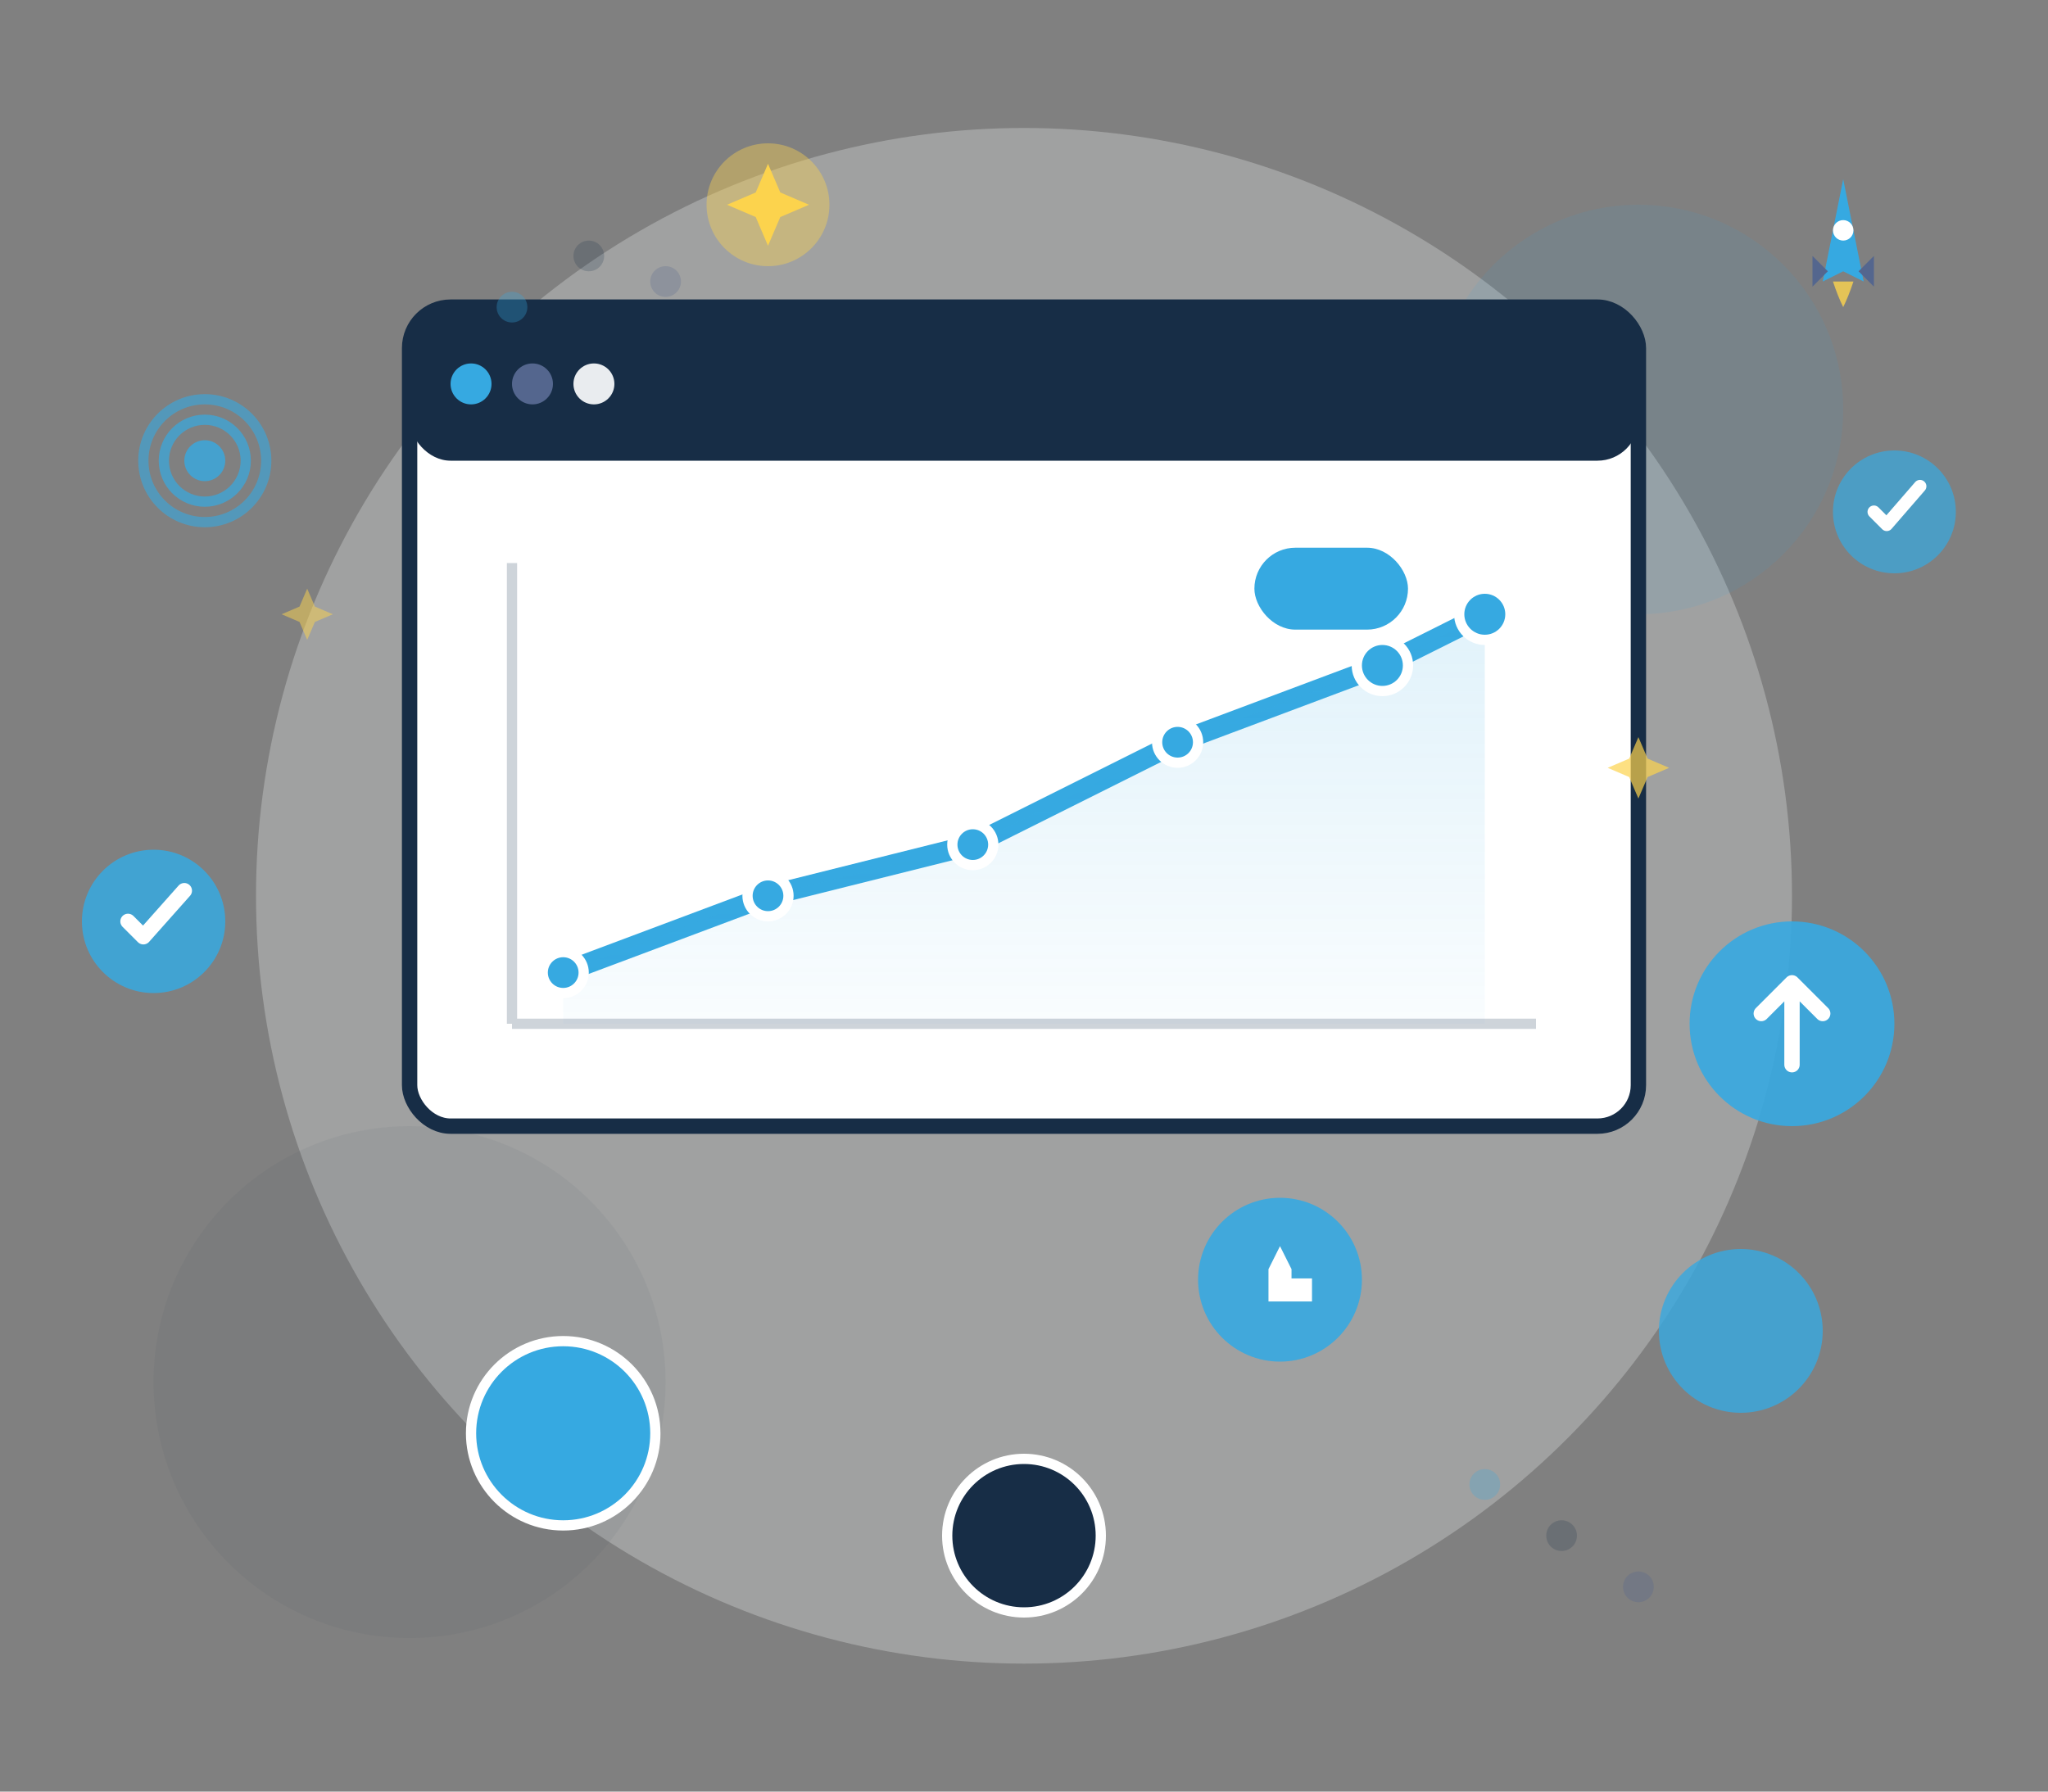
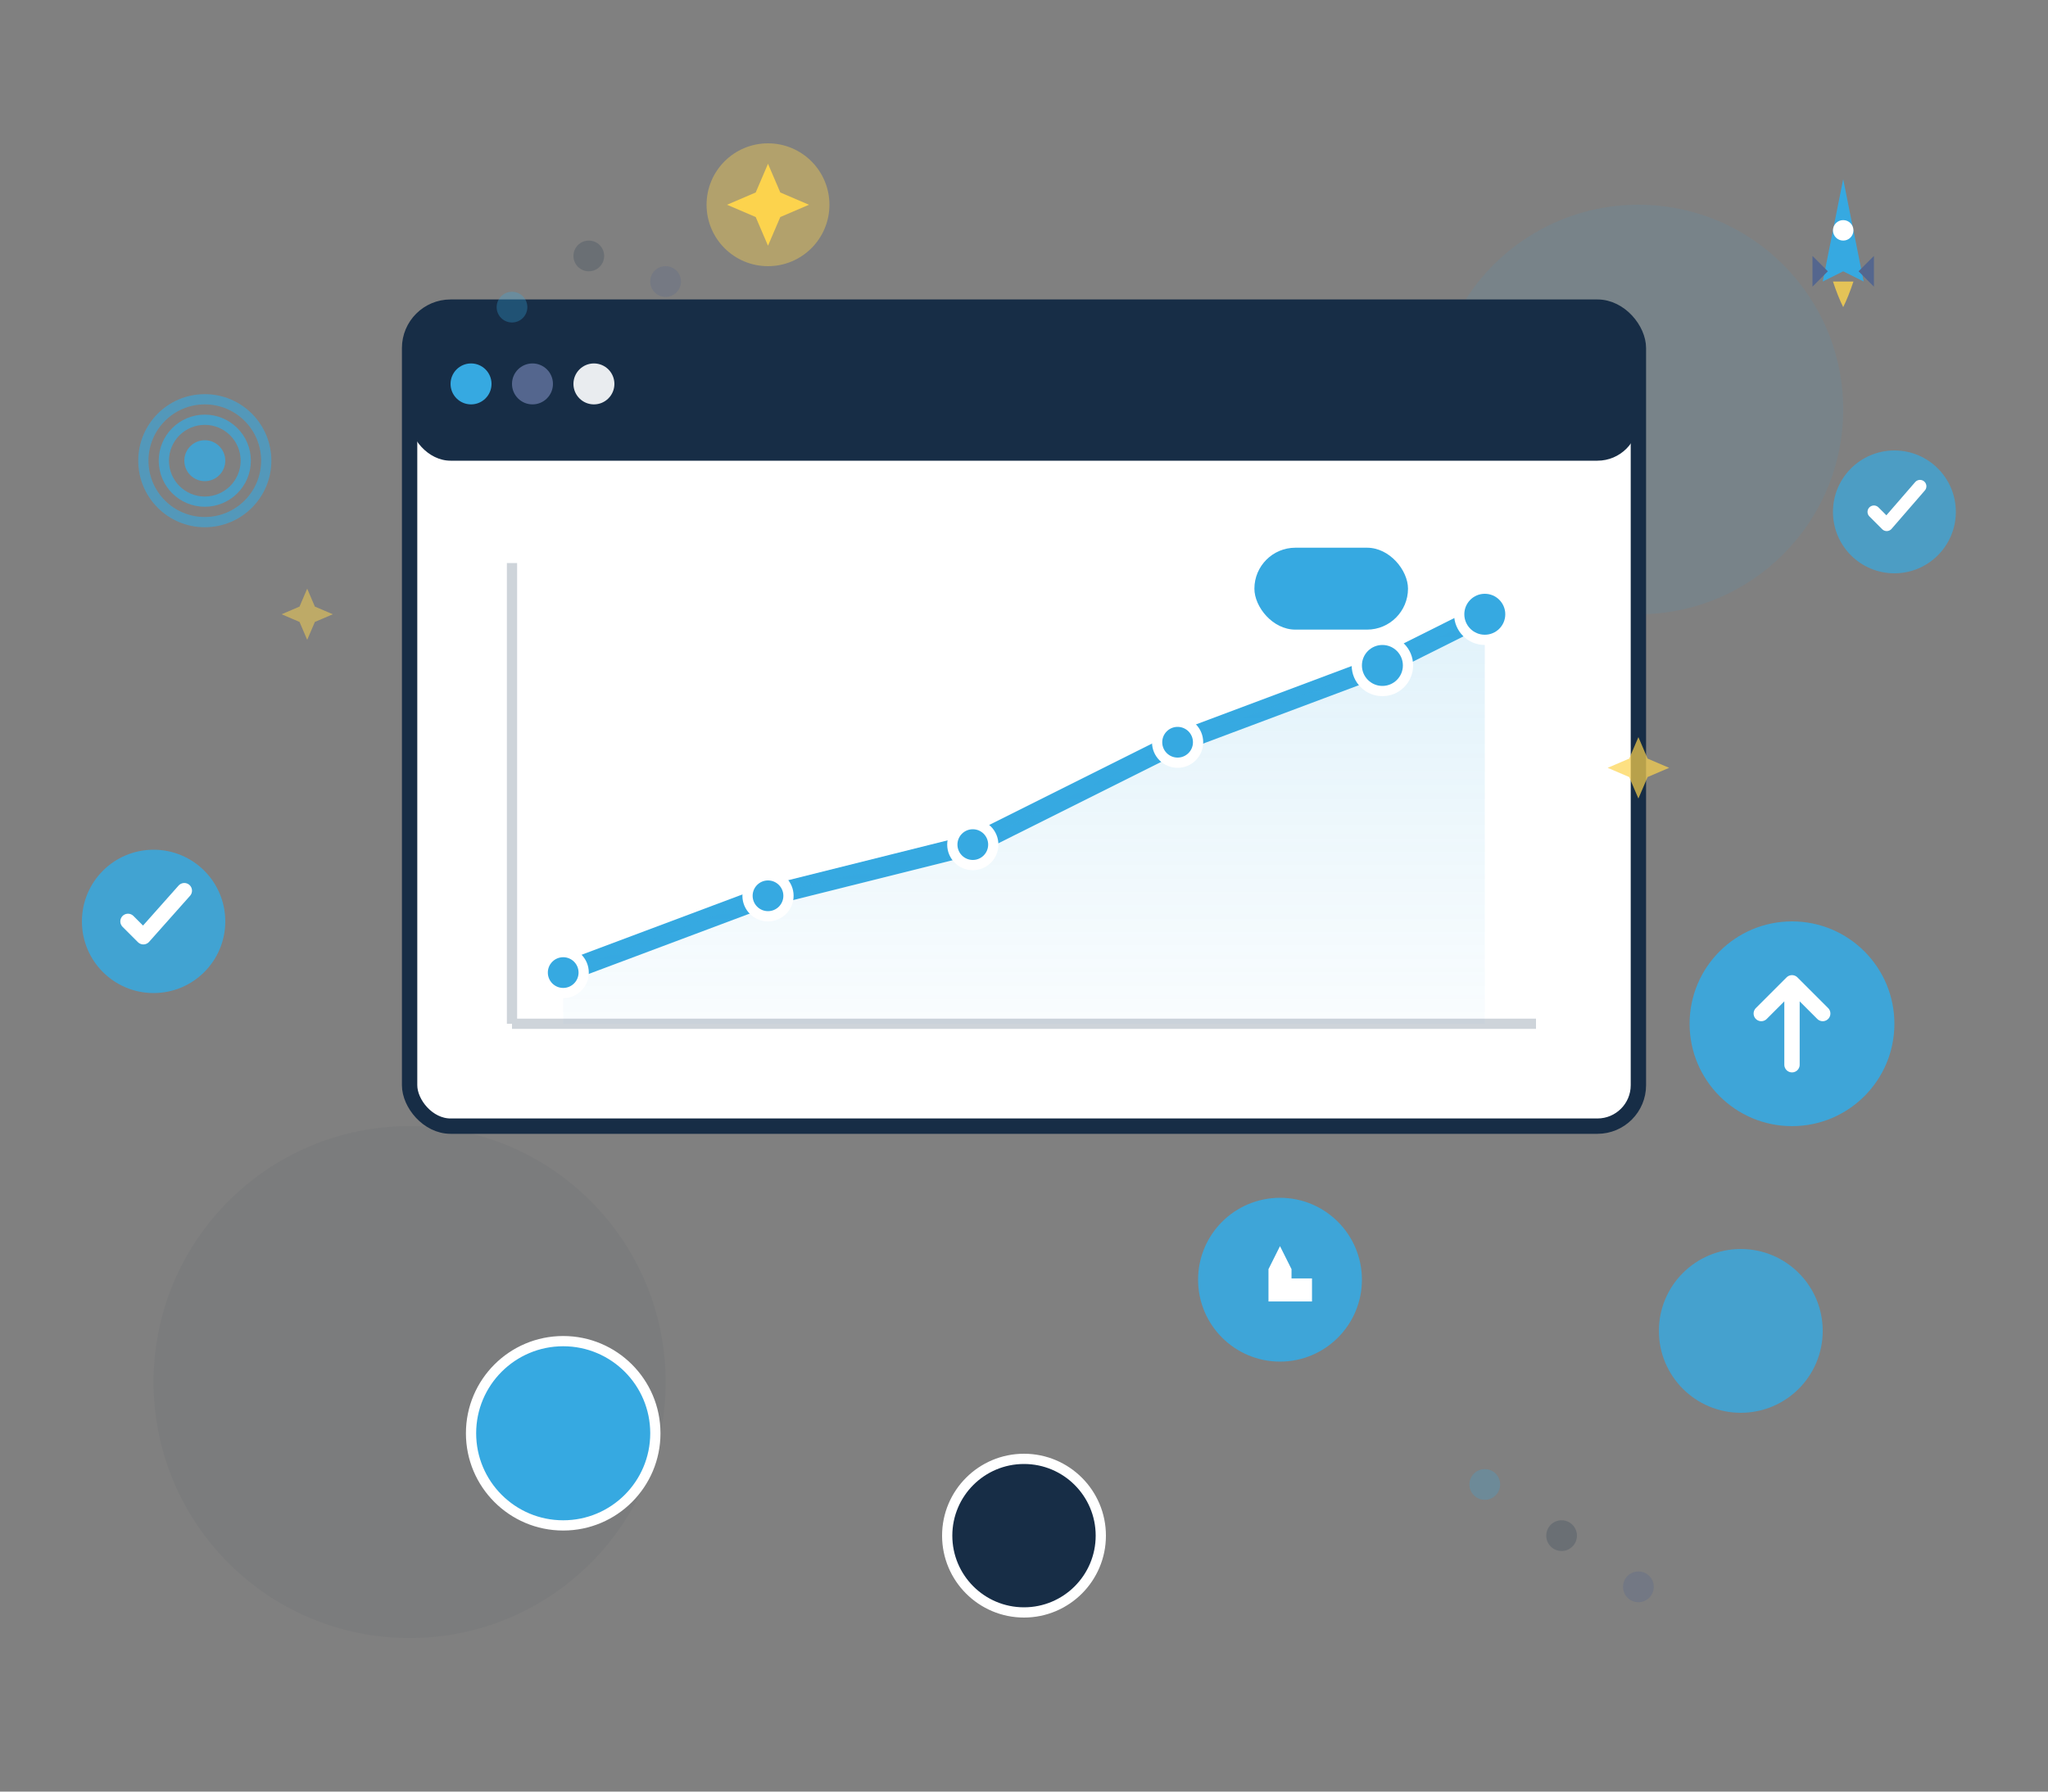
<svg xmlns="http://www.w3.org/2000/svg" width="400" height="350" viewBox="0 0 400 350" fill="none">
  <rect x="0" y="0" width="400" height="350" fill="#808080" stroke="none" />
-   <circle cx="200" cy="175" r="150" fill="#E9ECEF" opacity="0.3" />
  <circle cx="320" cy="80" r="40" fill="#36A9E1" opacity="0.1" />
  <circle cx="80" cy="270" r="50" fill="#172D46" opacity="0.05" />
  <g transform="translate(80, 60)">
    <rect x="0" y="0" width="240" height="160" rx="8" fill="#FFFFFF" stroke="#172D46" stroke-width="3" />
    <rect x="0" y="0" width="240" height="30" rx="8" fill="#172D46" />
    <circle cx="12" cy="15" r="4" fill="#36A9E1" />
    <circle cx="24" cy="15" r="4" fill="#54668E" />
    <circle cx="36" cy="15" r="4" fill="#E9ECEF" />
    <g transform="translate(20, 50)">
      <line x1="0" y1="90" x2="200" y2="90" stroke="#CED4DA" stroke-width="2" />
      <line x1="0" y1="0" x2="0" y2="90" stroke="#CED4DA" stroke-width="2" />
      <path d="M 10 80 L 50 65 L 90 55 L 130 35 L 170 20 L 190 10" stroke="#36A9E1" stroke-width="4" fill="none" stroke-linecap="round" stroke-linejoin="round" />
      <path d="M 10 80 L 50 65 L 90 55 L 130 35 L 170 20 L 190 10 L 190 90 L 10 90 Z" fill="url(#successGradient)" opacity="0.3" />
      <circle cx="10" cy="80" r="4" fill="#36A9E1" stroke="#FFFFFF" stroke-width="2" />
      <circle cx="50" cy="65" r="4" fill="#36A9E1" stroke="#FFFFFF" stroke-width="2" />
      <circle cx="90" cy="55" r="4" fill="#36A9E1" stroke="#FFFFFF" stroke-width="2" />
      <circle cx="130" cy="35" r="4" fill="#36A9E1" stroke="#FFFFFF" stroke-width="2" />
      <circle cx="170" cy="20" r="5" fill="#36A9E1" stroke="#FFFFFF" stroke-width="2" />
      <circle cx="190" cy="10" r="5" fill="#36A9E1" stroke="#FFFFFF" stroke-width="2" />
      <g transform="translate(160, 5)">
        <rect x="-15" y="-8" width="30" height="16" rx="8" fill="#36A9E1" />
      </g>
    </g>
  </g>
  <defs>
    <linearGradient id="successGradient" x1="0%" y1="0%" x2="0%" y2="100%">
      <stop offset="0%" style="stop-color:#36A9E1;stop-opacity:0.5" />
      <stop offset="100%" style="stop-color:#36A9E1;stop-opacity:0.1" />
    </linearGradient>
  </defs>
  <g transform="translate(150, 40)">
    <circle cx="0" cy="0" r="12" fill="#FCD34D" opacity="0.4">
      <animate attributeName="r" values="10;16;10" dur="2s" repeatCount="indefinite" />
      <animate attributeName="opacity" values="0.3;0.6;0.3" dur="2s" repeatCount="indefinite" />
    </circle>
    <path d="M 0 -8 L 2.4 -2.4 L 8 0 L 2.4 2.4 L 0 8 L -2.4 2.4 L -8 0 L -2.4 -2.4 Z" fill="#FCD34D">
      <animateTransform attributeName="transform" type="scale" values="1;1.15;1" dur="2s" repeatCount="indefinite" additive="sum" />
    </path>
  </g>
  <g transform="translate(320, 150)">
    <path d="M 0 -6 L 1.8 -1.8 L 6 0 L 1.8 1.8 L 0 6 L -1.8 1.8 L -6 0 L -1.8 -1.8 Z" fill="#FCD34D" opacity="0.7">
      <animateTransform attributeName="transform" type="translate" values="0,0; 0,-8; 0,0" dur="3.5s" repeatCount="indefinite" />
    </path>
  </g>
  <g transform="translate(60, 120)">
    <path d="M 0 -5 L 1.5 -1.5 L 5 0 L 1.5 1.5 L 0 5 L -1.5 1.5 L -5 0 L -1.5 -1.5 Z" fill="#FCD34D" opacity="0.5">
      <animateTransform attributeName="transform" type="translate" values="0,0; 0,-10; 0,0" dur="4.2s" repeatCount="indefinite" />
    </path>
  </g>
  <g transform="translate(350, 200)">
    <circle cx="0" cy="0" r="20" fill="#36A9E1" opacity="0.9">
      <animateTransform attributeName="transform" type="translate" values="0,0; 0,-12; 0,0" dur="3s" repeatCount="indefinite" />
    </circle>
    <path d="M 0 8 L 0 -8 M 0 -8 L -6 -2 M 0 -8 L 6 -2" stroke="#FFFFFF" stroke-width="3" stroke-linecap="round" stroke-linejoin="round">
      <animateTransform attributeName="transform" type="translate" values="0,0; 0,-12; 0,0" dur="3s" repeatCount="indefinite" />
    </path>
  </g>
  <g transform="translate(30, 180)">
    <circle cx="0" cy="0" r="14" fill="#36A9E1" opacity="0.85">
      <animateTransform attributeName="transform" type="translate" values="0,0; 0,-7; 0,0" dur="2.8s" repeatCount="indefinite" />
    </circle>
    <path d="M -5 0 L -2 3 L 6 -6" stroke="#FFFFFF" stroke-width="3" stroke-linecap="round" stroke-linejoin="round" fill="none">
      <animateTransform attributeName="transform" type="translate" values="0,0; 0,-7; 0,0" dur="2.8s" repeatCount="indefinite" />
    </path>
  </g>
  <g transform="translate(370, 100)">
    <circle cx="0" cy="0" r="12" fill="#36A9E1" opacity="0.7">
      <animateTransform attributeName="transform" type="translate" values="0,0; 0,-9; 0,0" dur="3.3s" repeatCount="indefinite" />
    </circle>
    <path d="M -4 0 L -1.5 2.5 L 5 -5" stroke="#FFFFFF" stroke-width="2.5" stroke-linecap="round" stroke-linejoin="round" fill="none">
      <animateTransform attributeName="transform" type="translate" values="0,0; 0,-9; 0,0" dur="3.3s" repeatCount="indefinite" />
    </path>
  </g>
  <g transform="translate(340, 260)">
    <circle cx="0" cy="0" r="16" fill="#36A9E1" opacity="0.8">
      <animateTransform attributeName="transform" type="translate" values="0,0; 0,-6; 0,0" dur="3.7s" repeatCount="indefinite" />
    </circle>
  </g>
  <g transform="translate(40, 90)">
    <circle cx="0" cy="0" r="12" fill="none" stroke="#36A9E1" stroke-width="2" opacity="0.6">
      <animateTransform attributeName="transform" type="translate" values="0,0; 0,-11; 0,0" dur="4s" repeatCount="indefinite" />
    </circle>
    <circle cx="0" cy="0" r="8" fill="none" stroke="#36A9E1" stroke-width="2" opacity="0.7">
      <animateTransform attributeName="transform" type="translate" values="0,0; 0,-11; 0,0" dur="4s" repeatCount="indefinite" />
    </circle>
    <circle cx="0" cy="0" r="4" fill="#36A9E1" opacity="0.8">
      <animateTransform attributeName="transform" type="translate" values="0,0; 0,-11; 0,0" dur="4s" repeatCount="indefinite" />
    </circle>
  </g>
  <g transform="translate(360, 50)">
    <g>
      <path d="M 0 -15 L 4 5 L 0 3 L -4 5 Z" fill="#36A9E1" />
      <circle cx="0" cy="-5" r="2" fill="#FFFFFF" />
      <path d="M -6 0 L -3 3 L -6 6 Z" fill="#54668E" />
      <path d="M 6 0 L 3 3 L 6 6 Z" fill="#54668E" />
      <path d="M -2 5 Q -1 8 0 10 Q 1 8 2 5" fill="#FCD34D" opacity="0.8" />
      <animateTransform attributeName="transform" type="translate" values="0,0; 0,-13; 0,0" dur="2.5s" repeatCount="indefinite" />
    </g>
  </g>
  <g transform="translate(110, 280)">
    <circle cx="0" cy="0" r="18" fill="#36A9E1" stroke="#FFFFFF" stroke-width="2">
      <animateTransform attributeName="transform" type="translate" values="0,0; 0,-8; 0,0" dur="3.2s" repeatCount="indefinite" />
    </circle>
  </g>
  <g transform="translate(200, 300)">
    <circle cx="0" cy="0" r="15" fill="#172D46" stroke="#FFFFFF" stroke-width="2">
      <animateTransform attributeName="transform" type="translate" values="0,0; 0,-10; 0,0" dur="3.9s" repeatCount="indefinite" />
    </circle>
  </g>
  <g transform="translate(250, 250)">
    <circle cx="0" cy="0" r="16" fill="#36A9E1" opacity="0.9">
      <animateTransform attributeName="transform" type="translate" values="0,0; 0,-9; 0,0" dur="3.6s" repeatCount="indefinite" />
    </circle>
    <path d="M -2 2 L -2 -2 L 0 -6 L 2 -2 L 2 4 L -2 4 Z M 2 0 L 6 0 L 6 4 L 2 4" fill="#FFFFFF" stroke="#FFFFFF" stroke-width="0.5">
      <animateTransform attributeName="transform" type="translate" values="0,0; 0,-9; 0,0" dur="3.6s" repeatCount="indefinite" />
    </path>
  </g>
  <circle cx="100" cy="60" r="3" fill="#36A9E1" opacity="0.3" />
  <circle cx="115" cy="50" r="3" fill="#172D46" opacity="0.2" />
  <circle cx="130" cy="55" r="3" fill="#54668E" opacity="0.25" />
  <circle cx="290" cy="290" r="3" fill="#36A9E1" opacity="0.25" />
  <circle cx="305" cy="300" r="3" fill="#172D46" opacity="0.2" />
  <circle cx="320" cy="310" r="3" fill="#54668E" opacity="0.3" />
</svg>